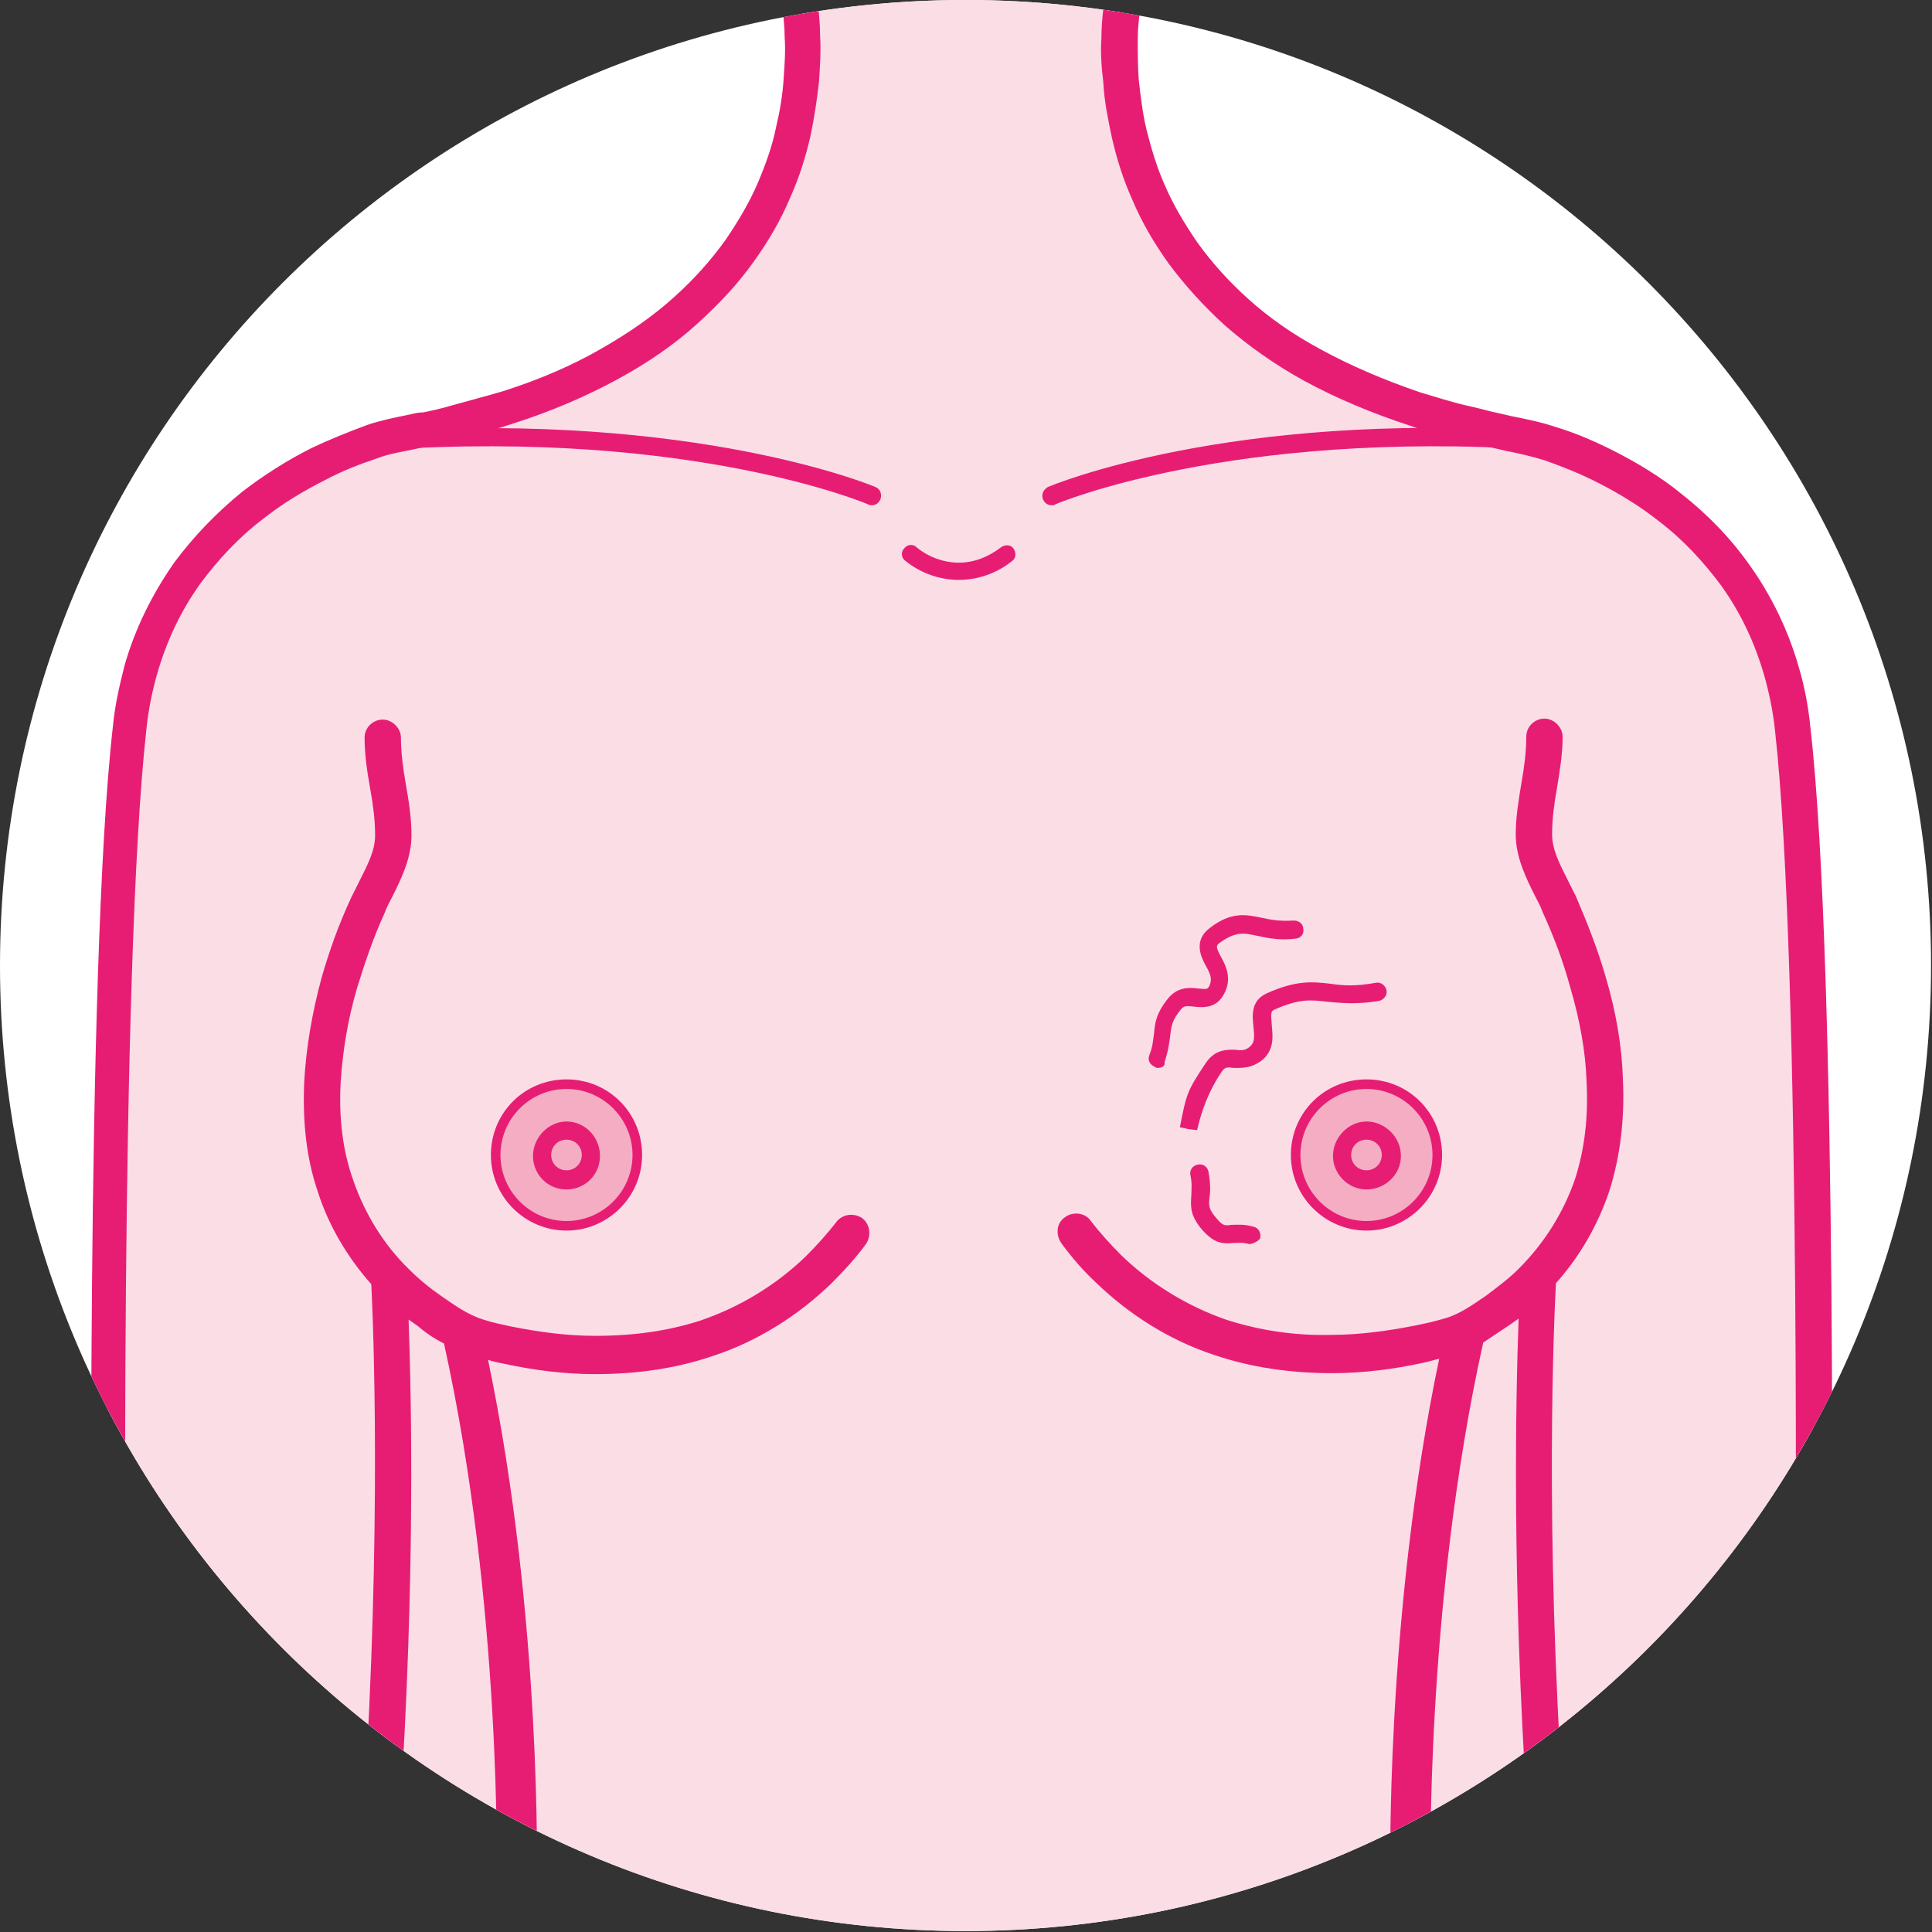
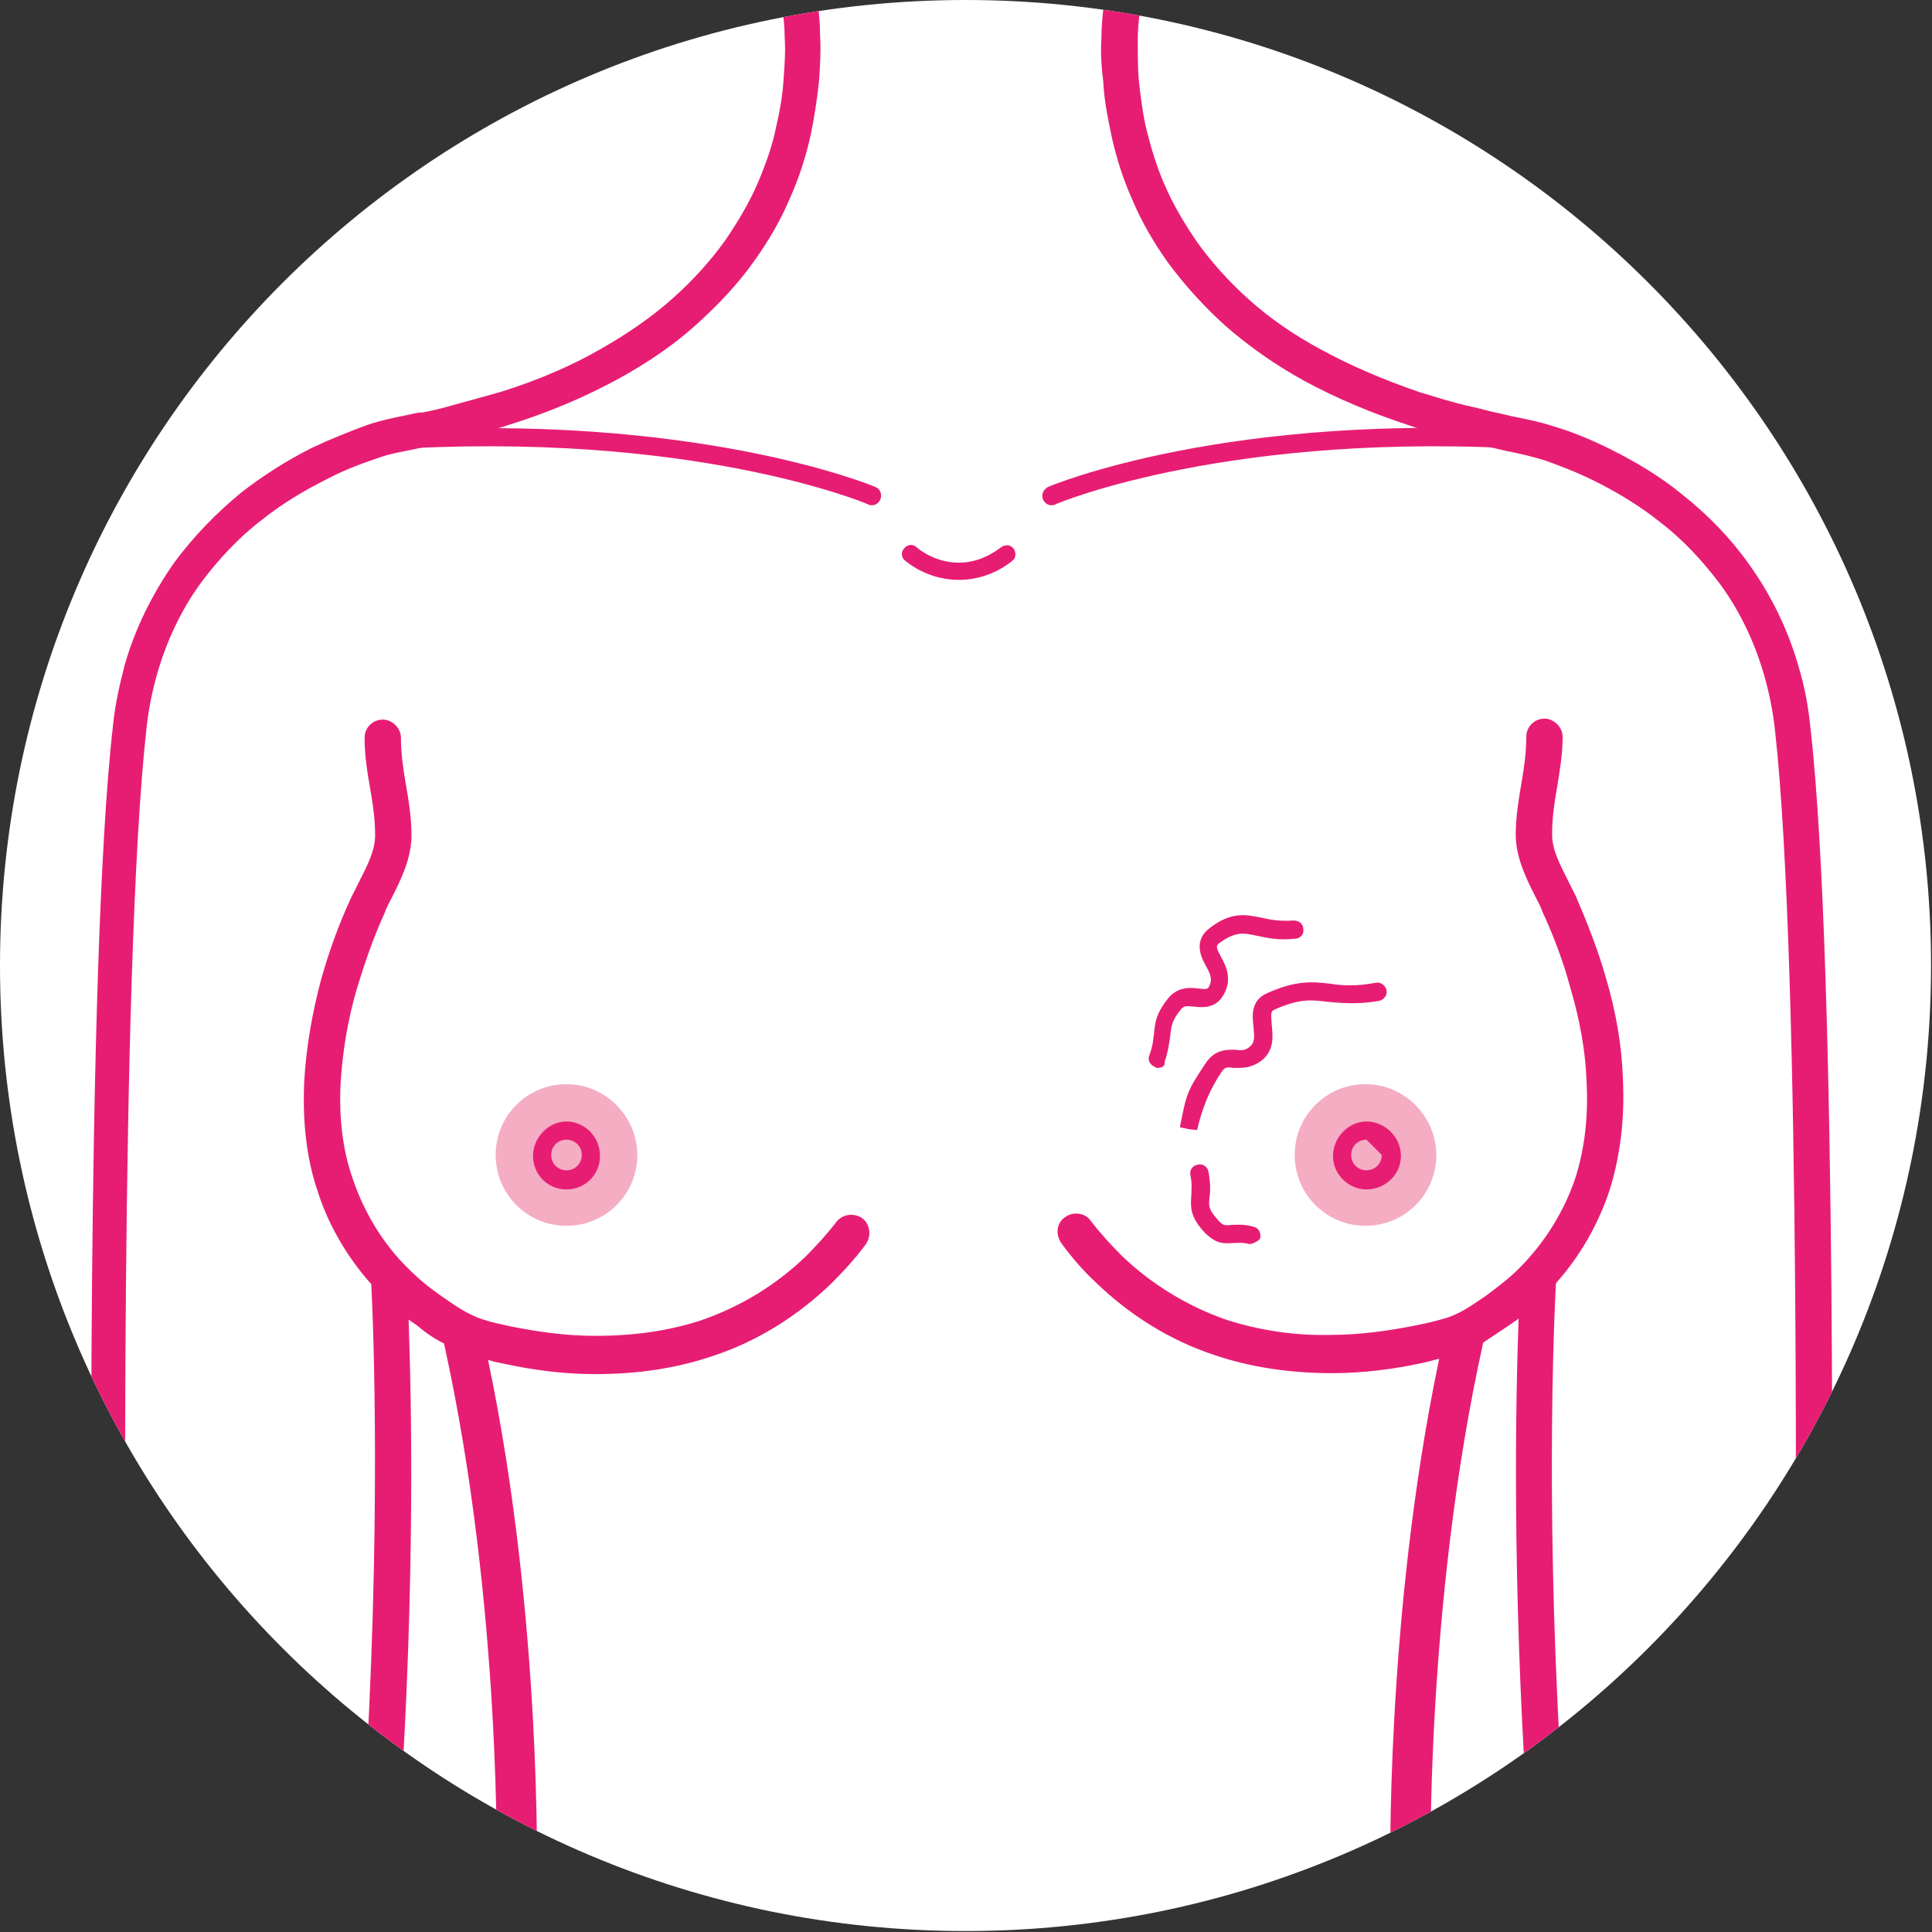
<svg xmlns="http://www.w3.org/2000/svg" xmlns:xlink="http://www.w3.org/1999/xlink" version="1.1" id="a" x="0px" y="0px" viewBox="0 0 201.9 201.9" style="enable-background:new 0 0 201.9 201.9;" xml:space="preserve">
  <rect x="0" y="0" width="201.9" height="201.9" fill="#333333" stroke="none" />
  <style type="text/css">
	.st0{clip-path:url(#SVGID_00000032639068967676837440000004207778715351999892_);}
	.st1{fill:#FFFFFF;}
	.st2{clip-path:url(#SVGID_00000041278559817573672760000012341594120403894185_);}
	.st3{fill:#FBDDE6;}
	.st4{fill:#E71D73;}
	.st5{fill:#F4ADC2;}
	.st6{clip-path:url(#SVGID_00000108267774850406421450000012935444107357150876_);}
</style>
  <g>
    <g>
      <defs>
        <path id="SVGID_1_" d="M0,100.9c0,55.8,45.2,100.9,100.9,100.9s100.9-45.2,100.9-100.9S156.7,0,100.9,0S0,45.2,0,100.9" />
      </defs>
      <clipPath id="SVGID_00000176756353089451167940000007073740081441236912_">
        <use xlink:href="#SVGID_1_" style="overflow:visible;" />
      </clipPath>
      <g style="clip-path:url(#SVGID_00000176756353089451167940000007073740081441236912_);">
        <rect x="-607.5" y="-212.4" class="st1" width="1188.6" height="1676.7" />
      </g>
    </g>
    <g>
      <defs>
        <path id="SVGID_00000092440209113703859750000012138883531145990319_" d="M0,100.9c0,55.8,45.2,100.9,100.9,100.9     s100.9-45.2,100.9-100.9S156.7,0,100.9,0S0,45.2,0,100.9" />
      </defs>
      <clipPath id="SVGID_00000047053770119467219360000000532755562578620340_">
        <use xlink:href="#SVGID_00000092440209113703859750000012138883531145990319_" style="overflow:visible;" />
      </clipPath>
      <g style="clip-path:url(#SVGID_00000047053770119467219360000000532755562578620340_);">
-         <path class="st3" d="M189.5,209.4c0,0,0.7-107.8-2.1-133.3c-0.2-2-0.6-4.1-1.2-6c-1-3.6-2.7-7.1-4.9-10.2c-1.9-2.6-4.2-5-6.8-7     c-2.2-1.7-4.5-3.2-7-4.4c-1.8-0.9-3.7-1.7-5.6-2.3c-1.8-0.6-3.7-0.9-5.6-1.3c-1-0.2-2-0.4-2.9-0.7c-1.9-0.5-3.7-1-5.5-1.5     c-3.7-1.2-7.3-2.7-10.8-4.6c-2.8-1.6-5.5-3.4-8-5.6c-2.1-1.9-4-3.9-5.6-6.2c-1.4-2-2.6-4.1-3.6-6.4c-0.9-2-1.5-4-2-6.1     c-0.4-1.8-0.7-3.6-0.9-5.5C117,7,116.9,5.5,117,4c0-1,0.1-2,0.2-3c0.1-0.4,0.1-0.7,0.2-5.7H83.6c0.1,5,0.1,5.3,0.2,5.7     c0.1,1,0.2,2,0.2,3c0,1.5,0,2.9-0.1,4.4c-0.2,1.9-0.4,3.7-0.9,5.5c-0.5,2.1-1.2,4.1-2,6.1c-1,2.2-2.2,4.4-3.6,6.4     c-1.6,2.3-3.5,4.3-5.6,6.2c-2.4,2.2-5.1,4-8,5.6c-3.4,1.9-7,3.4-10.8,4.6c-1.8,0.6-3.7,1.1-5.5,1.5c-1,0.2-2,0.5-3,0.7     c-1.9,0.4-3.7,0.7-5.6,1.3c-1.9,0.6-3.8,1.4-5.6,2.3c-2.5,1.2-4.8,2.7-7,4.4c-2.6,2-4.9,4.3-6.8,7c-2.2,3.1-3.9,6.5-4.9,10.2     c-0.6,2-0.9,4-1.2,6c-2.9,25.5-2.2,133.3-2.2,133.3H189.5z" />
        <path class="st4" d="M53.8,198.6C53.8,198.6,53.8,198.6,53.8,198.6c-1.1,0-1.9-0.9-1.9-2c0-0.3,0.6-28.6-5.5-56.2     c-1-0.5-1.9-1.1-2.7-1.8c-0.3-0.2-0.7-0.5-1-0.7c0.3,8.3,0.7,27.2-0.9,51.4c-0.1,1.1-1,1.9-2,1.8c-1-0.1-1.8-1-1.8-2     c1.9-29.5,1-51,0.8-54.9c-2.5-2.8-4.5-6.2-5.6-9.7c-1.2-3.5-1.6-7.4-1.4-11.6c0.2-3.4,0.8-7,1.8-10.7c0.8-2.8,1.8-5.6,3.1-8.4     c0.3-0.6,0.6-1.2,0.9-1.8c0.8-1.6,1.6-3.1,1.6-4.7s-0.2-3.1-0.5-4.8c-0.3-1.7-0.6-3.5-0.6-5.4c0-1.1,0.9-1.9,1.9-1.9     s1.9,0.9,1.9,1.9c0,1.5,0.2,3.1,0.5,4.8c0.3,1.7,0.6,3.5,0.6,5.4c0,2.4-1.1,4.6-2,6.4c-0.3,0.6-0.6,1.1-0.8,1.7     c-1.2,2.6-2.1,5.3-2.9,7.9c-1,3.4-1.5,6.7-1.7,9.8c-0.2,3.7,0.2,7.1,1.3,10.2c1.2,3.5,3.2,6.8,5.9,9.4c1,1,2.1,1.9,3.4,2.8     c1.3,0.9,2.7,1.9,4.3,2.4c0.9,0.3,1.9,0.5,2.8,0.7c3,0.6,5.9,1,8.9,1c4,0,7.6-0.5,11-1.6c4.1-1.4,7.9-3.7,11-6.7     c1.1-1.1,2.2-2.3,3.2-3.6c0.6-0.8,1.8-1,2.7-0.4c0.8,0.6,1,1.8,0.4,2.7c-1.1,1.5-2.3,2.8-3.6,4.1c-3.5,3.4-7.8,6.1-12.4,7.6     c-3.8,1.3-7.9,1.9-12.3,1.9c-3.2,0-6.4-0.4-9.6-1.1c-0.5-0.1-1.1-0.2-1.6-0.4c5.7,27.2,5.1,54.4,5.1,54.7     C55.7,197.8,54.9,198.6,53.8,198.6L53.8,198.6z M11.5,176.5c-1.1,0-1.9-0.8-1.9-1.9c0-0.7-0.7-73.4,2.2-98.7     c0.2-2.2,0.7-4.3,1.2-6.3c1.1-3.9,2.9-7.5,5.2-10.8c2-2.7,4.4-5.2,7.1-7.4c2.2-1.7,4.7-3.3,7.3-4.6c1.9-0.9,3.9-1.7,5.8-2.4     c1.5-0.5,3-0.8,4.5-1.1c0.4-0.1,0.8-0.2,1.3-0.2c1-0.2,1.9-0.4,2.9-0.7c1.8-0.5,3.7-1,5.4-1.5c3.8-1.2,7.3-2.7,10.4-4.5     c2.8-1.6,5.4-3.4,7.6-5.4c2-1.8,3.8-3.8,5.3-5.9c1.3-1.9,2.5-3.9,3.4-6c0.8-1.9,1.5-3.8,1.9-5.8c0.4-1.7,0.7-3.4,0.8-5.2     c0.1-1.4,0.2-2.8,0.1-4.2c0-1-0.1-1.9-0.2-2.8c0-0.3-0.1-0.6-0.2-1c-0.2-1,0.5-2,1.5-2.2c1.1-0.2,2,0.5,2.2,1.5     c0.1,0.4,0.1,0.8,0.2,1.2c0.1,1,0.2,2,0.2,3.1c0.1,1.6,0,3.1-0.1,4.7c-0.2,1.9-0.5,3.9-0.9,5.8c-0.5,2.2-1.2,4.4-2.1,6.4     c-1,2.4-2.3,4.6-3.8,6.7c-1.7,2.4-3.7,4.5-5.9,6.5c-2.4,2.2-5.2,4.1-8.3,5.8c-3.3,1.8-7,3.4-11.1,4.7c-1.8,0.6-3.7,1.1-5.7,1.6     c-1,0.2-2,0.5-3,0.7c-0.4,0.1-0.9,0.2-1.3,0.3c-1.4,0.3-2.8,0.5-4.1,1c-1.8,0.6-3.6,1.3-5.3,2.2c-2.4,1.2-4.7,2.6-6.7,4.2     c-2.5,1.9-4.6,4.2-6.4,6.6c-2.1,2.9-3.6,6.1-4.6,9.6c-0.5,1.8-0.9,3.7-1.1,5.7c-2.8,25.1-2.2,97.5-2.1,98.2     C13.4,175.6,12.5,176.4,11.5,176.5L11.5,176.5L11.5,176.5z" />
        <path class="st4" d="M91.1,52.8c-0.1,0-0.2,0-0.4-0.1c-0.2-0.1-18.5-7.8-50.5-5.7c-0.5,0-1-0.4-1-0.9s0.4-1,0.9-1     c32.5-2.1,51.2,5.7,51.4,5.8c0.5,0.2,0.7,0.8,0.5,1.3C91.8,52.6,91.5,52.8,91.1,52.8L91.1,52.8z" />
        <path class="st4" d="M147.2,198.6c-1,0-1.9-0.8-1.9-1.9c0-0.3-0.6-27.5,5.1-54.7c-0.5,0.1-1.1,0.3-1.6,0.4     c-3.2,0.7-6.4,1.1-9.6,1.1c-4.3,0-8.5-0.6-12.3-1.9c-4.6-1.5-8.9-4.2-12.4-7.6c-1.3-1.2-2.5-2.6-3.6-4.1     c-0.6-0.9-0.5-2.1,0.4-2.7c0.8-0.6,2.1-0.5,2.7,0.4c1,1.3,2.1,2.5,3.2,3.6c3.1,3,6.9,5.3,10.9,6.7c3.4,1.1,7.1,1.7,11,1.6     c2.9,0,5.9-0.4,8.9-1c1-0.2,1.9-0.4,2.9-0.7c1.5-0.4,2.8-1.3,4.4-2.4c1.2-0.9,2.4-1.8,3.4-2.8c2.7-2.7,4.7-5.9,5.9-9.4     c1-3.1,1.4-6.5,1.2-10.2c-0.1-3.1-0.7-6.4-1.7-9.8c-0.7-2.6-1.7-5.3-2.9-7.9c-0.2-0.6-0.5-1.1-0.8-1.7c-0.9-1.8-2-4-2-6.4     c0-1.8,0.3-3.6,0.6-5.4c0.3-1.7,0.5-3.2,0.5-4.8c0-1.1,0.9-1.9,1.9-1.9s1.9,0.9,1.9,1.9c0,1.8-0.3,3.6-0.6,5.4     c-0.3,1.7-0.5,3.2-0.5,4.8s0.8,3.1,1.6,4.7c0.3,0.6,0.6,1.2,0.9,1.8c1.2,2.8,2.3,5.6,3.1,8.4c1.1,3.7,1.7,7.3,1.8,10.7     c0.2,4.2-0.3,8.1-1.4,11.6c-1.2,3.6-3.1,6.9-5.6,9.7c-0.2,3.9-1.2,25.4,0.8,54.9c0.1,1.1-0.7,2-1.8,2c-1.1,0.1-2-0.7-2-1.8     c-1.6-24.2-1.2-43.2-0.9-51.4c-0.3,0.2-0.7,0.5-1,0.7c-0.9,0.6-1.8,1.2-2.7,1.8c-6.1,27.5-5.5,55.9-5.5,56.2     C149.1,197.7,148.3,198.6,147.2,198.6C147.2,198.6,147.2,198.6,147.2,198.6L147.2,198.6z M189.5,176.5L189.5,176.5     c-1.1,0-1.9-0.9-1.9-1.9c0-0.7,0.7-73.2-2.1-98.2c-0.2-2-0.6-3.9-1.1-5.7c-1-3.5-2.5-6.7-4.6-9.6c-1.8-2.4-3.9-4.7-6.4-6.6     c-2-1.6-4.3-3-6.7-4.2c-1.8-0.9-3.6-1.6-5.3-2.2c-1.3-0.4-2.6-0.7-4.1-1c-0.4-0.1-0.9-0.2-1.3-0.3c-1-0.2-2-0.4-3-0.7     c-1.9-0.5-3.9-1-5.6-1.6c-4-1.3-7.8-2.9-11.1-4.7c-3.1-1.7-5.9-3.7-8.3-5.8c-2.2-2-4.2-4.2-5.9-6.5c-1.5-2.1-2.8-4.3-3.8-6.7     c-0.9-2-1.6-4.2-2.1-6.4c-0.4-1.9-0.8-3.8-0.9-5.8C115.1,7,115,5.5,115.1,4c0-1.1,0.1-2.1,0.2-3.1c0.1-0.4,0.1-0.8,0.2-1.2     c0.2-1,1.2-1.7,2.2-1.5c1,0.2,1.7,1.2,1.5,2.2c-0.1,0.3-0.1,0.6-0.1,0.9c-0.1,0.9-0.2,1.8-0.2,2.8c0,1.4,0,2.8,0.1,4.2     c0.2,1.8,0.4,3.5,0.8,5.2c0.5,2,1.1,4,1.9,5.8c0.9,2.1,2.1,4.1,3.4,6c1.5,2.1,3.3,4.1,5.3,5.9c2.2,2,4.8,3.8,7.6,5.3     c3.1,1.7,6.6,3.2,10.4,4.5c1.7,0.5,3.5,1.1,5.4,1.5c0.9,0.2,1.9,0.5,2.9,0.7c0.4,0.1,0.9,0.2,1.3,0.3c1.5,0.3,3,0.6,4.5,1.1     c2,0.6,3.9,1.4,5.9,2.4c2.6,1.3,5.1,2.8,7.3,4.6c2.8,2.2,5.2,4.7,7.1,7.4c2.3,3.2,4.1,6.9,5.2,10.8c0.6,2,1,4.2,1.2,6.3     c2.9,25.3,2.2,98,2.2,98.7C191.5,175.6,190.6,176.5,189.5,176.5L189.5,176.5z" />
        <path class="st4" d="M100.2,60.6c-2,0-4-0.7-5.6-2c-0.4-0.3-0.5-0.9-0.1-1.3c0.3-0.4,0.9-0.5,1.3-0.1c1.2,1,2.8,1.6,4.4,1.6     s3.1-0.6,4.4-1.6c0.4-0.3,1-0.3,1.3,0.1s0.3,1-0.1,1.3C104.2,59.9,102.2,60.6,100.2,60.6z M109.9,52.8c-0.4,0-0.7-0.2-0.9-0.6     c-0.2-0.5,0-1,0.5-1.3c0.2-0.1,18.9-8,51.4-5.8c0.5,0,0.9,0.5,0.9,1s-0.5,0.9-1,0.9c-32-2.1-50.3,5.6-50.5,5.7     C110.2,52.8,110,52.8,109.9,52.8L109.9,52.8z" />
        <path class="st5" d="M66.6,120.7c0,4.1-3.3,7.4-7.4,7.4s-7.4-3.3-7.4-7.4s3.3-7.4,7.4-7.4S66.6,116.7,66.6,120.7" />
-         <path class="st4" d="M59.2,128.6c-4.3,0-7.9-3.5-7.9-7.9s3.5-7.9,7.9-7.9s7.9,3.5,7.9,7.9S63.5,128.6,59.2,128.6z M59.2,113.8     c-3.8,0-6.9,3.1-6.9,6.9s3.1,6.9,6.9,6.9s6.9-3.1,6.9-6.9S63,113.8,59.2,113.8z" />
        <path class="st4" d="M59.2,124.3c-2,0-3.5-1.6-3.5-3.5s1.6-3.6,3.5-3.6s3.5,1.6,3.5,3.6S61.1,124.3,59.2,124.3z M59.2,119.1     c-0.9,0-1.6,0.7-1.6,1.6s0.7,1.6,1.6,1.6s1.6-0.7,1.6-1.6S60.1,119.1,59.2,119.1z" />
        <path class="st5" d="M150.1,120.7c0,4.1-3.3,7.4-7.4,7.4s-7.4-3.3-7.4-7.4s3.3-7.4,7.4-7.4S150.1,116.7,150.1,120.7" />
-         <path class="st4" d="M142.8,128.6c-4.3,0-7.9-3.5-7.9-7.9s3.5-7.9,7.9-7.9s7.9,3.5,7.9,7.9S147.1,128.6,142.8,128.6z      M142.8,113.8c-3.8,0-6.9,3.1-6.9,6.9s3.1,6.9,6.9,6.9s6.9-3.1,6.9-6.9S146.6,113.8,142.8,113.8z" />
-         <path class="st4" d="M142.8,124.3c-1.9,0-3.5-1.6-3.5-3.5s1.6-3.6,3.5-3.6s3.6,1.6,3.6,3.6S144.7,124.3,142.8,124.3z      M142.8,119.1c-0.9,0-1.6,0.7-1.6,1.6s0.7,1.6,1.6,1.6s1.6-0.7,1.6-1.6S143.7,119.1,142.8,119.1z" />
+         <path class="st4" d="M142.8,124.3c-1.9,0-3.5-1.6-3.5-3.5s1.6-3.6,3.5-3.6s3.6,1.6,3.6,3.6S144.7,124.3,142.8,124.3z      M142.8,119.1c-0.9,0-1.6,0.7-1.6,1.6s0.7,1.6,1.6,1.6s1.6-0.7,1.6-1.6z" />
      </g>
    </g>
    <g>
      <defs>
        <path id="SVGID_00000044160057422705423560000006812030952409410187_" d="M0,100.9c0,55.8,45.2,100.9,100.9,100.9     s100.9-45.2,100.9-100.9S156.7,0,100.9,0S0,45.2,0,100.9" />
      </defs>
      <clipPath id="SVGID_00000137833465380535967750000005165305139464133564_">
        <use xlink:href="#SVGID_00000044160057422705423560000006812030952409410187_" style="overflow:visible;" />
      </clipPath>
      <g style="clip-path:url(#SVGID_00000137833465380535967750000005165305139464133564_);">
        <path class="st4" d="M144.2,752.1C144.2,752.1,144.2,752.1,144.2,752.1c-0.3,0-0.5-0.2-0.5-0.5l0.8-9.7c0-0.3,0.2-0.5,0.5-0.4     c0.3,0,0.5,0.2,0.4,0.5l-0.8,9.7C144.7,752,144.4,752.1,144.2,752.1L144.2,752.1z M167.5,742.8c-0.1,0-0.3-0.1-0.4-0.2l-6.3-7.5     c-0.2-0.2-0.1-0.5,0.1-0.7s0.5-0.2,0.7,0.1l6.3,7.5c0.2,0.2,0.1,0.5-0.1,0.7C167.7,742.8,167.6,742.8,167.5,742.8L167.5,742.8z      M122.8,738.8c-0.1,0-0.3-0.1-0.4-0.2c-0.2-0.2-0.1-0.5,0.1-0.7l7.5-6.3c0.2-0.2,0.5-0.1,0.7,0.1s0.1,0.5-0.1,0.7l-7.5,6.3     C123,738.8,122.9,738.8,122.8,738.8L122.8,738.8z M179,721.8C179,721.8,179,721.8,179,721.8l-9.8-0.8c-0.3,0-0.5-0.2-0.4-0.5     c0-0.3,0.3-0.5,0.5-0.4l9.7,0.8c0.3,0,0.5,0.2,0.4,0.5C179.4,721.6,179.2,721.8,179,721.8L179,721.8z M124.8,716.9     C124.8,716.9,124.8,716.9,124.8,716.9l-9.8-0.8c-0.3,0-0.5-0.2-0.4-0.5c0-0.3,0.3-0.5,0.5-0.4l9.8,0.8c0.3,0,0.5,0.2,0.4,0.5     C125.3,716.7,125.1,716.9,124.8,716.9z M164.3,704.8c-0.1,0-0.3-0.1-0.4-0.2c-0.2-0.2-0.1-0.5,0.1-0.7l7.5-6.3     c0.2-0.2,0.5-0.2,0.7,0.1c0.2,0.2,0.1,0.5-0.1,0.7l-7.5,6.3C164.5,704.7,164.4,704.8,164.3,704.8L164.3,704.8z M132.5,701.9     c-0.1,0-0.3-0.1-0.4-0.2l-6.3-7.5c-0.2-0.2-0.1-0.5,0.1-0.7s0.5-0.2,0.7,0.1l6.3,7.5c0.2,0.2,0.1,0.5-0.1,0.7     C132.7,701.8,132.6,701.9,132.5,701.9L132.5,701.9z M149,696.2C149,696.2,149,696.2,149,696.2c-0.3,0-0.5-0.2-0.5-0.5l0.8-9.7     c0-0.3,0.3-0.5,0.5-0.4c0.3,0,0.5,0.2,0.4,0.5l-0.8,9.7C149.5,696,149.2,696.2,149,696.2L149,696.2z M165.3,374.2     C165.3,374.2,165.3,374.2,165.3,374.2c-0.3,0-0.5-0.3-0.5-0.5l0.6-5c0-0.3,0.3-0.5,0.5-0.4c0.3,0,0.4,0.3,0.4,0.5l-0.6,5     C165.8,374,165.6,374.2,165.3,374.2L165.3,374.2z M177.5,369.9c-0.1,0-0.3-0.1-0.4-0.2l-3.1-4c-0.2-0.2-0.1-0.5,0.1-0.7     c0.2-0.2,0.5-0.1,0.7,0.1l3.1,4c0.2,0.2,0.1,0.5-0.1,0.7C177.7,369.9,177.6,369.9,177.5,369.9z M154.7,366.9     c-0.1,0-0.3-0.1-0.4-0.2c-0.2-0.2-0.1-0.5,0.1-0.7l4-3.1c0.2-0.2,0.5-0.1,0.7,0.1s0.1,0.5-0.1,0.7l-4,3.1     C154.9,366.8,154.8,366.9,154.7,366.9z M183.9,359.4C183.9,359.4,183.8,359.4,183.9,359.4l-5-0.6c-0.3,0-0.4-0.3-0.4-0.5     c0-0.3,0.3-0.5,0.5-0.4l5,0.6c0.3,0,0.4,0.3,0.4,0.5C184.3,359.2,184.1,359.4,183.9,359.4L183.9,359.4z M156.2,355.7     C156.2,355.7,156.2,355.7,156.2,355.7l-5-0.6c-0.3,0-0.4-0.3-0.4-0.5c0-0.3,0.3-0.5,0.5-0.4l5,0.6c0.3,0,0.4,0.3,0.4,0.5     C156.7,355.5,156.5,355.7,156.2,355.7L156.2,355.7z M176.7,350.4c-0.1,0-0.3-0.1-0.4-0.2c-0.2-0.2-0.1-0.5,0.1-0.7l4-3.1     c0.2-0.2,0.5-0.1,0.7,0.1s0.1,0.5-0.1,0.7l-4,3.1C176.9,350.3,176.8,350.4,176.7,350.4z M160.5,348.1c-0.1,0-0.3-0.1-0.4-0.2     l-3.1-4c-0.2-0.2-0.1-0.5,0.1-0.7c0.2-0.2,0.5-0.1,0.7,0.1l3.1,4c0.2,0.2,0.1,0.5-0.1,0.7C160.7,348.1,160.6,348.1,160.5,348.1z      M169.1,345.6C169.1,345.6,169,345.6,169.1,345.6c-0.3,0-0.5-0.3-0.5-0.5l0.6-5c0-0.3,0.3-0.5,0.5-0.4c0.3,0,0.4,0.3,0.4,0.5     l-0.6,5C169.5,345.5,169.3,345.6,169.1,345.6L169.1,345.6z M-293.3,126.1c0,0-0.1,0-0.1,0c-0.2-0.1-0.4-0.3-0.3-0.6l1.4-4.8     c0.1-0.3,0.3-0.4,0.6-0.3s0.4,0.3,0.3,0.6l-1.4,4.8C-292.9,126-293.1,126.1-293.3,126.1z M-280.7,123.7c-0.2,0-0.3-0.1-0.4-0.2     l-2.5-4.4c-0.1-0.2,0-0.5,0.2-0.7c0.2-0.1,0.5-0.1,0.6,0.2l2.5,4.4c0.1,0.2,0,0.5-0.2,0.7C-280.5,123.6-280.6,123.7-280.7,123.7     L-280.7,123.7z M-107.9,119.1C-107.9,119.1-107.9,119.1-107.9,119.1c-0.3,0-0.5-0.3-0.5-0.5l0.5-4.2c0-0.3,0.3-0.4,0.5-0.4     s0.4,0.3,0.4,0.5l-0.5,4.2C-107.5,118.9-107.7,119.1-107.9,119.1L-107.9,119.1z M-302.8,117.3c-0.2,0-0.3-0.1-0.4-0.2     c-0.1-0.2,0-0.5,0.2-0.7l4.4-2.4c0.2-0.1,0.5-0.1,0.6,0.2s0,0.5-0.2,0.7l-4.4,2.4C-302.7,117.3-302.7,117.3-302.8,117.3     L-302.8,117.3z M-97.8,115.5c-0.1,0-0.3-0.1-0.4-0.2l-2.6-3.3c-0.2-0.2-0.1-0.5,0.1-0.7c0.2-0.2,0.5-0.1,0.7,0.1l2.6,3.3     c0.2,0.2,0.1,0.5-0.1,0.7C-97.6,115.5-97.7,115.5-97.8,115.5z M-272.9,114.2c0,0-0.1,0-0.1,0l-4.8-1.4c-0.2-0.1-0.4-0.3-0.3-0.6     s0.3-0.4,0.6-0.3l4.8,1.4c0.2,0.1,0.4,0.3,0.3,0.6C-272.5,114-272.7,114.2-272.9,114.2z M-116.8,113c-0.1,0-0.3-0.1-0.4-0.2     c-0.2-0.2-0.1-0.5,0.1-0.7l3.3-2.6c0.2-0.2,0.5-0.1,0.7,0.1c0.2,0.2,0.1,0.5-0.1,0.7l-3.3,2.6C-116.6,112.9-116.7,113-116.8,113z      M-92.5,106.8C-92.5,106.8-92.5,106.8-92.5,106.8l-4.2-0.5c-0.3,0-0.4-0.3-0.4-0.5c0-0.3,0.3-0.4,0.5-0.4l4.2,0.5     c0.3,0,0.4,0.3,0.4,0.5C-92,106.6-92.2,106.8-92.5,106.8L-92.5,106.8z M-299.7,106.5c0,0-0.1,0-0.1,0l-4.8-1.4     c-0.2-0.1-0.4-0.3-0.3-0.6s0.3-0.4,0.6-0.3l4.8,1.4c0.2,0.1,0.4,0.3,0.3,0.6C-299.3,106.4-299.5,106.5-299.7,106.5z      M-278.6,104.2c-0.2,0-0.3-0.1-0.4-0.2c-0.1-0.2,0-0.5,0.2-0.7l4.4-2.4c0.2-0.1,0.5-0.1,0.6,0.2s0,0.5-0.2,0.7l-4.4,2.4     C-278.5,104.2-278.6,104.2-278.6,104.2L-278.6,104.2z M-115.5,103.7C-115.5,103.7-115.5,103.7-115.5,103.7l-4.2-0.5     c-0.3,0-0.4-0.3-0.4-0.5c0-0.3,0.3-0.4,0.5-0.4l4.2,0.5c0.3,0,0.4,0.3,0.4,0.5C-115.1,103.5-115.3,103.7-115.5,103.7     L-115.5,103.7z M-294.4,99.7c-0.2,0-0.3-0.1-0.4-0.2l-2.5-4.4c-0.1-0.2,0-0.5,0.2-0.7c0.2-0.1,0.5-0.1,0.6,0.2l2.5,4.4     c0.1,0.2,0,0.5-0.2,0.7C-294.2,99.7-294.3,99.7-294.4,99.7L-294.4,99.7z M-98.4,99.2c-0.1,0-0.3-0.1-0.4-0.2     c-0.2-0.2-0.1-0.5,0.1-0.7l3.3-2.6c0.2-0.2,0.5-0.1,0.7,0.1c0.2,0.2,0.1,0.5-0.1,0.7l-3.3,2.6C-98.2,99.2-98.3,99.2-98.4,99.2z      M-285.5,98.4c0,0-0.1,0-0.1,0c-0.2-0.1-0.4-0.3-0.3-0.6l1.4-4.8c0.1-0.2,0.3-0.4,0.6-0.3s0.4,0.3,0.3,0.6l-1.4,4.8     C-285.1,98.3-285.3,98.4-285.5,98.4z M-112,97.4c-0.1,0-0.3-0.1-0.4-0.2l-2.5-3.3c-0.2-0.2-0.1-0.5,0.1-0.7     c0.2-0.2,0.5-0.1,0.7,0.1l2.5,3.3c0.2,0.2,0.1,0.5-0.1,0.7C-111.8,97.4-111.9,97.4-112,97.4z M-104.8,95.3     C-104.8,95.3-104.8,95.3-104.8,95.3c-0.3,0-0.5-0.3-0.5-0.5l0.5-4.2c0-0.3,0.3-0.4,0.5-0.4c0.3,0,0.4,0.3,0.4,0.5l-0.5,4.2     C-104.4,95.1-104.6,95.3-104.8,95.3L-104.8,95.3z" />
        <path class="st4" d="M130.7,130c-0.1,0-0.2,0-0.2,0c-0.7-0.2-1.2-0.1-1.7-0.1c-1.1,0.1-1.9,0-3.1-1.3c-1.3-1.5-1.3-2.4-1.2-3.7     c0-0.6,0.1-1.2-0.1-2.1c-0.1-0.5,0.2-1,0.8-1.1c0.5-0.1,1,0.2,1.1,0.8c0.2,1.2,0.2,2,0.1,2.6c-0.1,0.9-0.1,1.3,0.8,2.3     c0.6,0.7,0.8,0.7,1.5,0.6c0.5,0,1.3-0.1,2.3,0.2c0.5,0.1,0.8,0.6,0.7,1.2C131.5,129.7,131.1,129.9,130.7,130L130.7,130z      M125.1,118.1l-0.9-0.1l-0.9-0.2c0.7-3.5,0.7-3.7,2.7-6.7c1-1.5,2.3-1.4,3.1-1.4c0.6,0.1,1.1,0.1,1.6-0.4     c0.4-0.4,0.4-0.9,0.3-1.9c-0.1-1.1-0.4-2.8,1.4-3.6c3.1-1.4,4.8-1.2,6.6-1c1.3,0.2,2.6,0.3,4.8-0.1c0.5-0.1,1,0.3,1.1,0.8     s-0.3,1-0.8,1.1c-2.4,0.4-4,0.2-5.3,0.1c-1.7-0.2-2.9-0.4-5.6,0.8c-0.4,0.2-0.4,0.3-0.3,1.6c0.1,1.1,0.3,2.5-0.9,3.6     c-1.2,1-2.3,0.9-3.1,0.9c-0.7-0.1-0.9-0.1-1.3,0.5C126.4,113.9,125.6,115.9,125.1,118.1L125.1,118.1z M124.2,118L124.2,118z      M121,111.6c-0.1,0-0.2,0-0.3-0.1c-0.5-0.2-0.8-0.7-0.6-1.2c0.4-1,0.4-1.7,0.5-2.3c0.1-1.1,0.2-2.1,1.5-3.7c1-1.2,2.3-1.1,3.1-1     c0.9,0.1,1,0.1,1.2-0.3c0.3-0.7,0.1-1.2-0.4-2.1c-0.5-0.9-1.3-2.6,0.4-3.9c2.3-1.8,3.9-1.4,5.4-1.1c0.9,0.2,1.9,0.4,3.4,0.3     c0.5,0,1,0.3,1,0.9c0.1,0.5-0.3,1-0.9,1c-1.7,0.2-2.9-0.1-3.9-0.3c-1.4-0.3-2.2-0.5-3.9,0.7c-0.4,0.3-0.5,0.4,0.1,1.5     c0.5,0.9,1.2,2.3,0.3,3.9c-0.8,1.5-2.2,1.4-3.1,1.3c-0.8-0.1-1.1-0.1-1.4,0.3c-0.9,1.1-1,1.7-1.1,2.7c-0.1,0.7-0.2,1.6-0.6,2.8     C121.8,111.4,121.4,111.6,121,111.6L121,111.6z" />
      </g>
    </g>
  </g>
</svg>